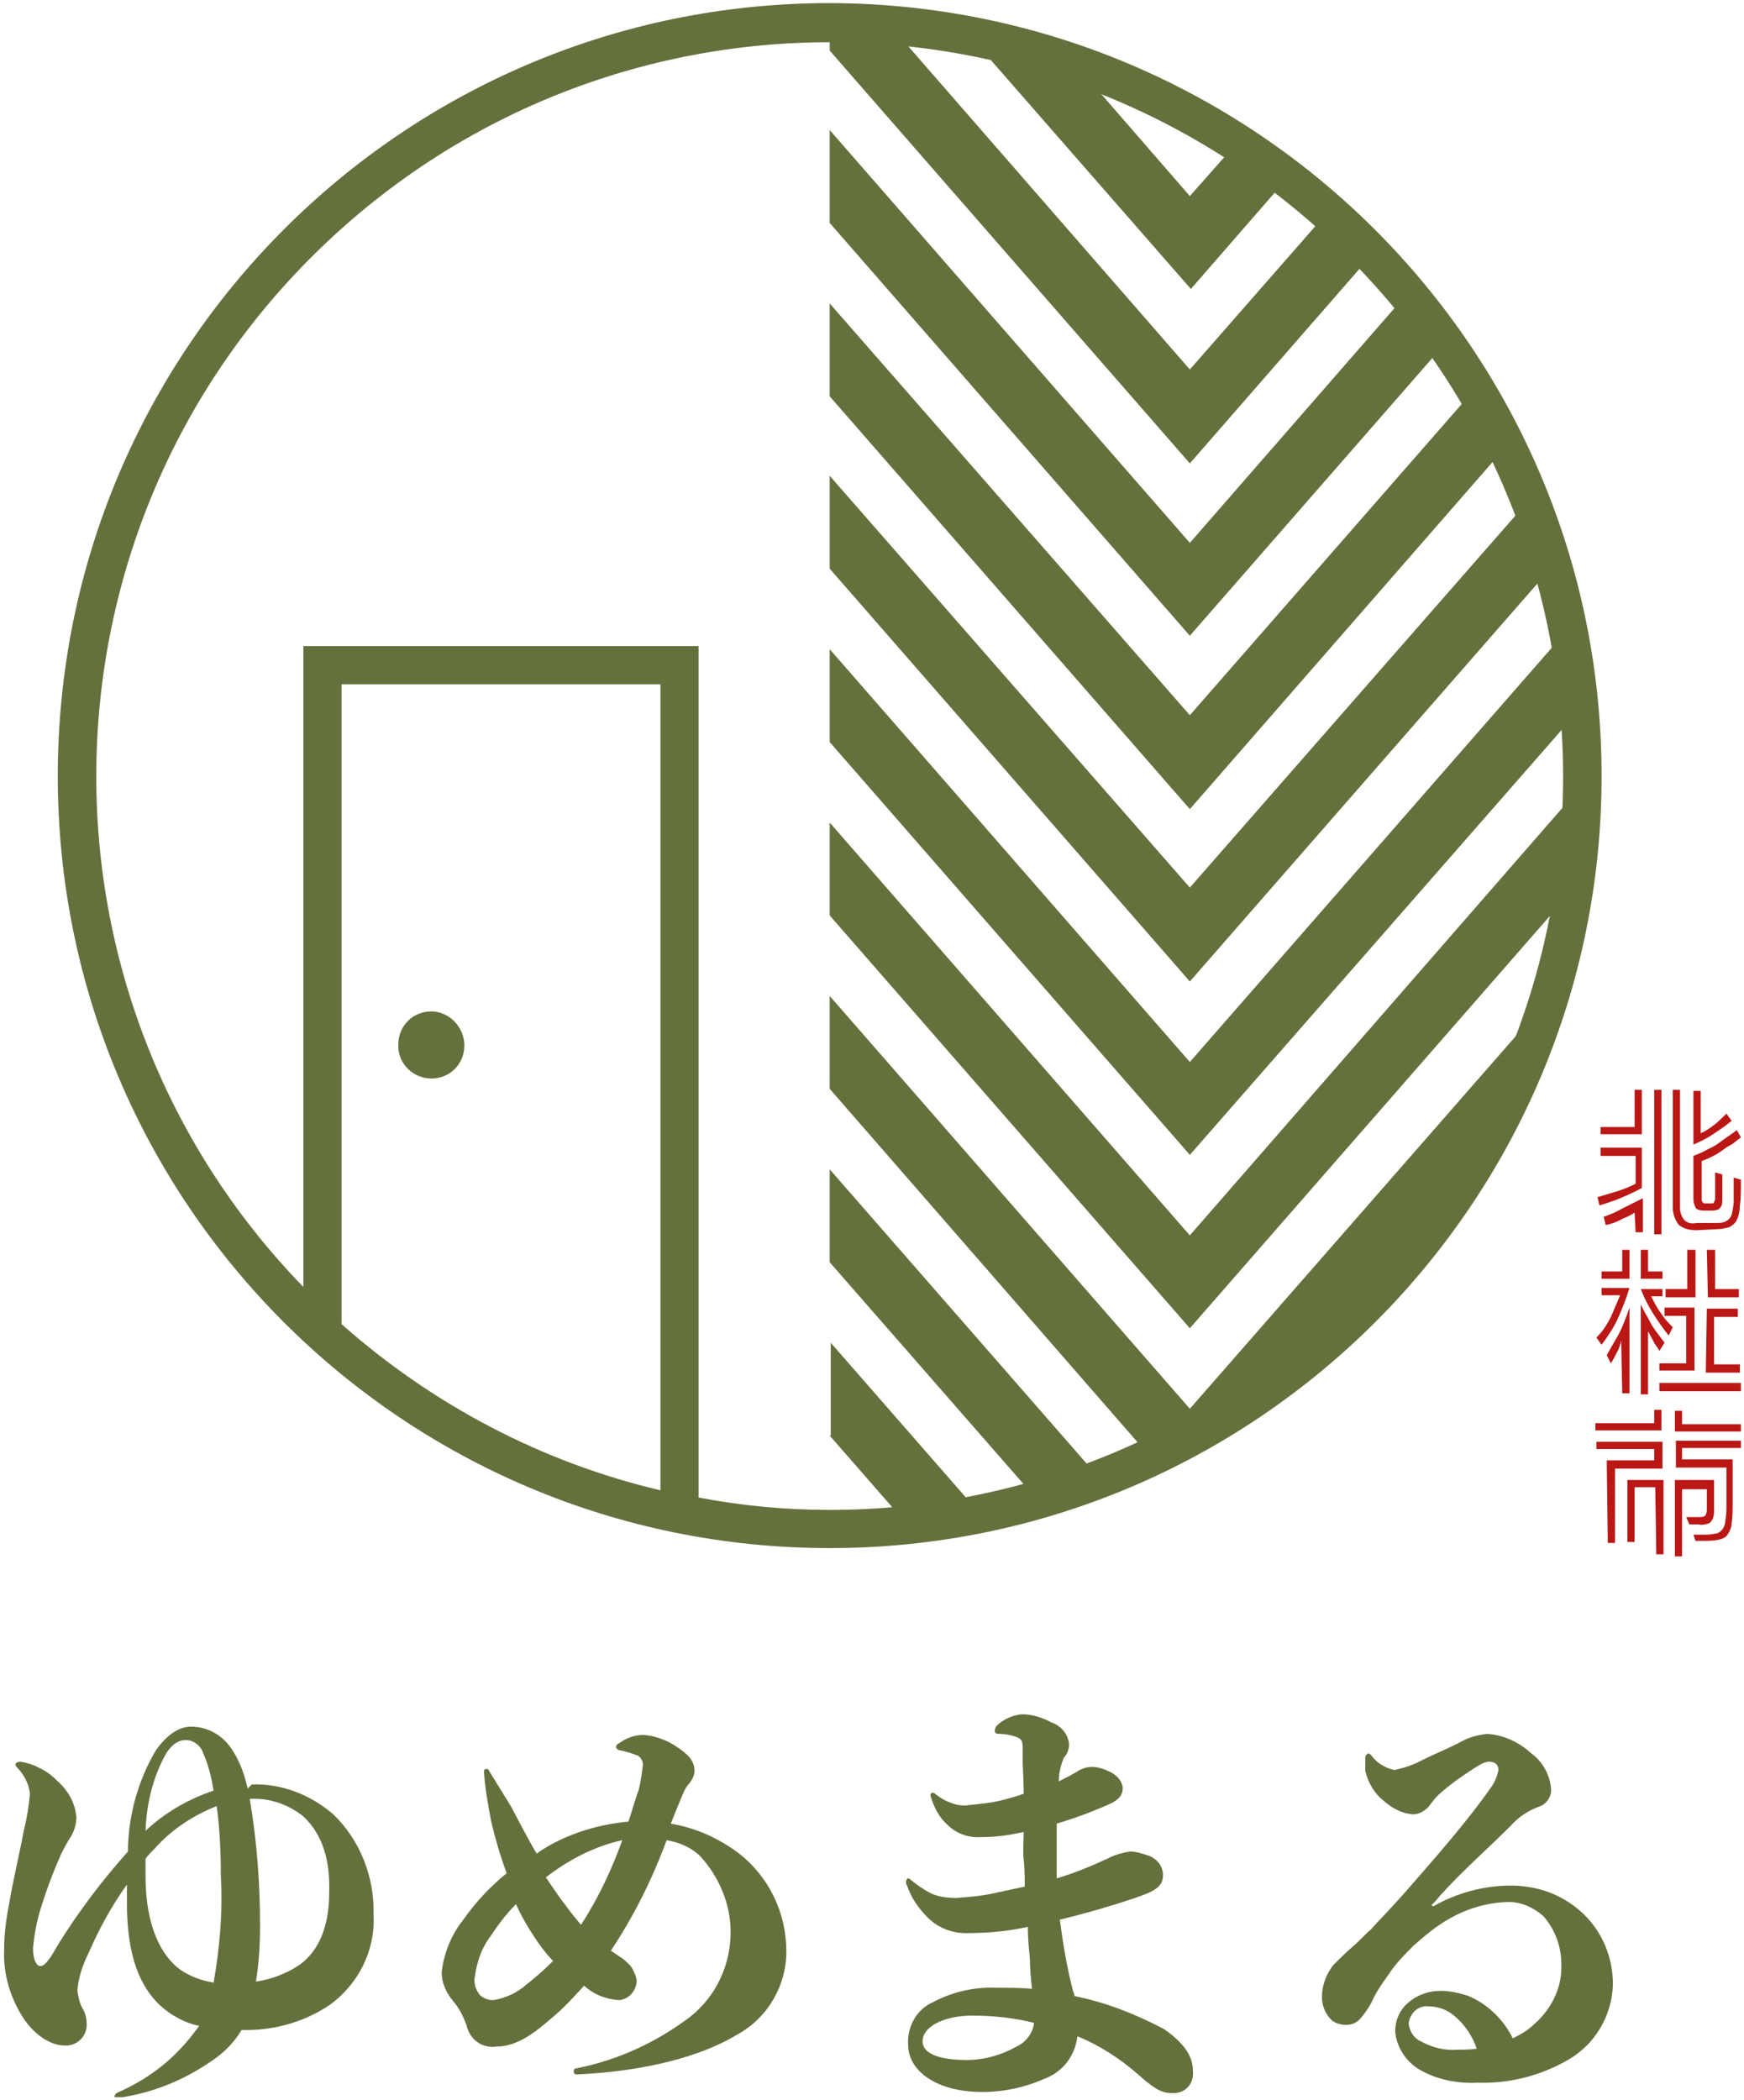
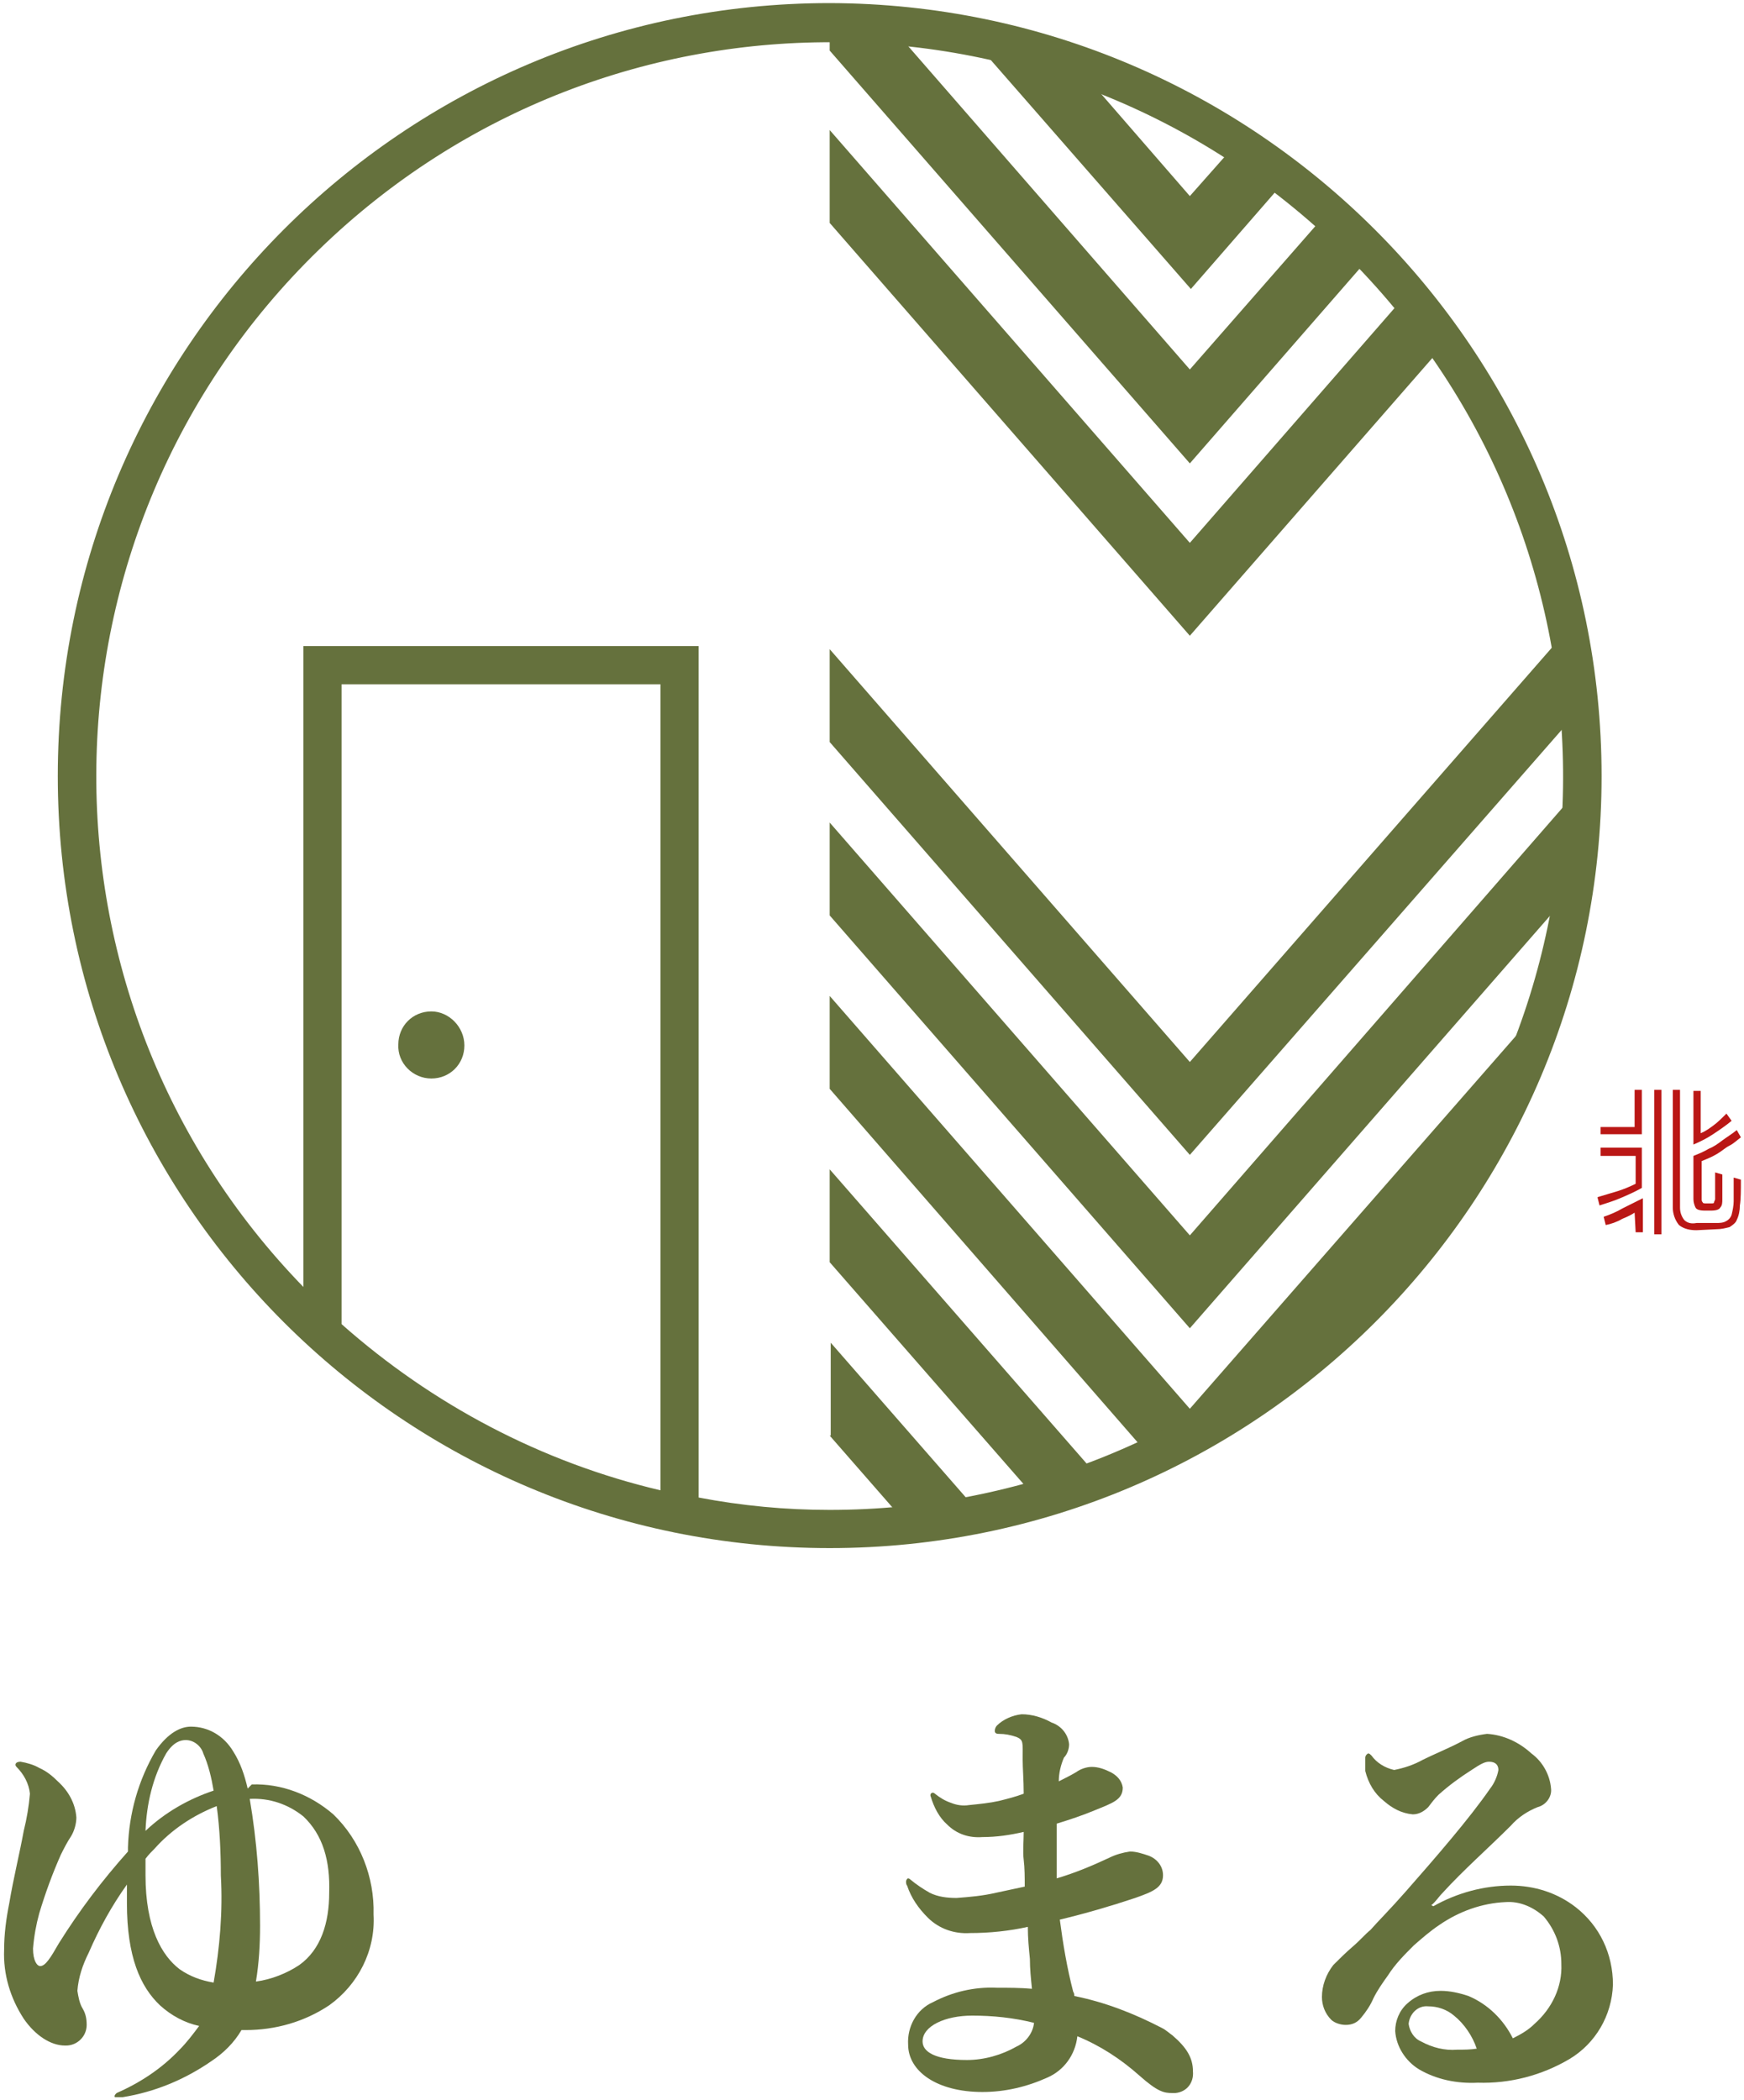
<svg xmlns="http://www.w3.org/2000/svg" xmlns:xlink="http://www.w3.org/1999/xlink" version="1.1" id="レイヤー_1" x="0px" y="0px" viewBox="0 0 169 203.5" style="enable-background:new 0 0 169 203.5;" xml:space="preserve">
  <style type="text/css">
	.st0{clip-path:url(#SVGID_00000042014745568958407600000003226646532055311275_);}
	.st1{fill:#65713D;}
	.st2{fill:#BA1715;}
</style>
  <g>
    <defs>
      <rect id="SVGID_1_" x="0.3" y="0.3" width="168.4" height="202.9" />
    </defs>
    <clipPath id="SVGID_00000043435675087568304390000002761994404965136564_">
      <use xlink:href="#SVGID_1_" style="overflow:visible;" />
    </clipPath>
    <g style="clip-path:url(#SVGID_00000043435675087568304390000002761994404965136564_);">
      <path class="st1" d="M24.4,172.9c2.9-0.1,5.7,1,7.9,2.9c2.6,2.5,4,6.1,3.9,9.7c0.2,3.5-1.5,6.8-4.3,8.8c-2.4,1.6-5.2,2.4-8.1,2.4    h-0.4c-0.7,1.2-1.7,2.2-2.9,3c-2.6,1.8-5.5,3-8.6,3.5c-0.2,0-0.4,0.1-0.6,0.1c-0.1,0-0.2-0.1-0.2-0.2c0,0,0,0,0,0    c0-0.1,0.1-0.2,0.2-0.3c2.3-1,4.4-2.4,6.1-4.2c0.7-0.7,1.3-1.5,1.9-2.3c-1.4-0.3-2.7-1-3.8-2c-1.9-1.8-3.2-4.7-3.2-9.9v-1.8    c-1.5,2.1-2.7,4.3-3.7,6.6c-0.6,1.2-1,2.4-1.1,3.7c0.1,0.6,0.2,1.2,0.5,1.7c0.3,0.5,0.4,1,0.4,1.6c0,1.1-0.9,2-2,2    c0,0-0.1,0-0.1,0c-1.4,0-2.9-1-4-2.6c-1.3-2-2-4.3-1.9-6.7c0-1.5,0.2-3,0.5-4.5c0.4-2.4,1-4.8,1.4-7c0.3-1.2,0.5-2.4,0.6-3.6    c-0.1-1-0.6-1.9-1.3-2.6c-0.1-0.1-0.1-0.2-0.1-0.2c0-0.2,0.2-0.3,0.5-0.3c0.6,0.1,1.3,0.3,1.8,0.6c0.7,0.3,1.3,0.8,1.8,1.3    c1,0.9,1.7,2.1,1.8,3.5c0,0.6-0.2,1.3-0.5,1.8c-0.4,0.6-0.7,1.2-1,1.8c-0.8,1.8-1.5,3.7-2.1,5.7c-0.3,1.1-0.5,2.2-0.6,3.4    c0,1.2,0.4,1.7,0.7,1.7c0.5,0,1-0.8,1.8-2.2c2-3.2,4.2-6.1,6.7-8.9c0-0.1,0-0.2,0-0.4c0.1-3.3,1-6.5,2.7-9.4    c1.2-1.7,2.4-2.3,3.4-2.3c1.7,0,3.2,0.9,4.1,2.4c0.7,1.1,1.1,2.3,1.4,3.6L24.4,172.9z M14.1,181.7c0,5.1,1.6,7.8,3.3,9.1    c1,0.7,2.1,1.1,3.3,1.3c0.6-3.4,0.9-6.9,0.7-10.4c0-2.2-0.1-4.5-0.4-6.7c-2.3,0.9-4.4,2.3-6,4.1c-0.3,0.3-0.6,0.6-0.9,1    L14.1,181.7z M20.7,173.5c-0.2-1.2-0.5-2.5-1-3.6c-0.2-0.7-0.9-1.3-1.7-1.3c-0.5,0-1.2,0.2-1.9,1.3c-1.3,2.3-1.9,4.9-2,7.5    C16,175.6,18.3,174.3,20.7,173.5 M29.4,176c-1.5-1.2-3.3-1.8-5.2-1.7c0.7,4.1,1,8.2,1,12.3c0,1.8-0.1,3.6-0.4,5.4    c1.5-0.2,3-0.8,4.2-1.6c2.1-1.5,2.9-4.1,2.9-7C32,180.3,31.3,177.8,29.4,176" />
-       <path class="st1" d="M60.9,176.5c0.4-1.2,0.7-2.3,1-3.1c0.2-0.8,0.3-1.6,0.4-2.4c0-0.4-0.2-0.7-0.5-0.9c-0.6-0.2-1.1-0.4-1.7-0.5    c-0.2,0-0.4-0.2-0.4-0.3c0-0.2,0.1-0.3,0.3-0.4c0.7-0.5,1.5-0.8,2.4-0.8c1.1,0.1,2.2,0.5,3.1,1.1c1.2,0.8,1.8,1.4,1.8,2.4    c0,0.4-0.2,0.8-0.5,1.2c-0.3,0.3-0.5,0.7-0.7,1.2c-0.3,0.7-0.7,1.7-1.1,2.7c2.4,0.4,4.6,1.4,6.5,2.8c3,2.3,4.7,5.8,4.7,9.6    c0,3.3-1.8,6.4-4.7,8c-3.4,2.1-8.9,3.6-15.6,3.9c-0.2,0-0.3-0.1-0.3-0.3c0-0.2,0.1-0.3,0.3-0.3c4-0.8,7.7-2.5,11-5    c2.5-2,3.9-5,3.9-8.2c0-2.7-1.1-5.3-2.9-7.3c-0.9-0.9-2.1-1.4-3.3-1.6c-1.4,3.8-3.2,7.4-5.4,10.7c0.4,0.3,0.9,0.6,1.3,0.9    c0.3,0.3,0.6,0.5,0.8,0.9c0.2,0.4,0.4,0.8,0.4,1.2c-0.1,1-0.8,1.7-1.7,1.8c-1.3-0.1-2.4-0.5-3.4-1.4c-1,1.1-2,2.2-3.1,3.1    c-1.5,1.3-3.3,2.8-5.4,2.8c-1.4,0.2-2.6-0.7-2.9-2.1c-0.3-0.8-0.7-1.6-1.2-2.2c-0.7-0.8-1.2-1.8-1.2-2.9c0.2-1.8,0.9-3.6,2.1-5.1    c1.2-1.7,2.6-3.2,4.2-4.5c-0.6-1.6-1.1-3.3-1.5-5c-0.3-1.6-0.6-3.2-0.7-4.8c0-0.1,0-0.3,0.2-0.3c0,0,0,0,0.1,0    c0.1,0,0.2,0.1,0.2,0.2c0.5,0.8,1.3,2.1,2.1,3.4c0.7,1.3,1.5,2.9,2.5,4.6C54.4,177.9,57.6,176.8,60.9,176.5 M51.4,187.1    c-0.5-0.8-1-1.7-1.4-2.6c-1,1-1.8,2.1-2.6,3.3c-0.8,1.1-1.2,2.4-1.4,3.8c-0.1,0.6,0.1,1.2,0.5,1.7c0.3,0.3,0.8,0.5,1.3,0.5    c1.2-0.2,2.3-0.7,3.2-1.5c0.9-0.7,1.8-1.5,2.6-2.3C52.8,189.2,52.1,188.2,51.4,187.1 M60.3,178.3c-2.7,0.6-5.2,1.9-7.4,3.6    c0.6,0.9,1.2,1.8,1.9,2.7c0.5,0.7,1,1.3,1.5,1.9C58,183.9,59.3,181.1,60.3,178.3" />
      <path class="st1" d="M102.4,179.4c0,0.9,0,1.8,0,2.6c1.7-0.5,3.4-1.2,5.1-2c0.6-0.3,1.3-0.5,2-0.6c0.6,0,1.2,0.2,1.8,0.4    c0.8,0.3,1.4,1,1.4,1.9c0,1.2-1,1.6-2.7,2.2c-2.4,0.8-4.8,1.5-7.3,2.1c0.3,2.3,0.7,4.7,1.3,7c0.1,0.1,0.1,0.3,0.1,0.4    c3,0.6,5.8,1.7,8.5,3.1c0.4,0.2,0.7,0.5,1,0.7c1.4,1.2,2,2.2,2,3.5c0.1,1.1-0.6,2-1.7,2.1c-0.1,0-0.2,0-0.3,0    c-0.8,0-1.4-0.1-3.2-1.7c-1.8-1.6-3.8-2.9-6-3.8c-0.2,1.8-1.3,3.3-2.9,4c-2,0.9-4.1,1.4-6.3,1.4c-4.4,0-7.2-2-7.2-4.6    c-0.1-1.7,0.8-3.4,2.4-4.1c1.9-1,4-1.5,6.2-1.4c1.1,0,2.3,0,3.4,0.1c-0.1-1-0.2-1.9-0.2-2.9c-0.1-1-0.2-2-0.2-3.1    c-1.8,0.4-3.7,0.6-5.6,0.6c-1.5,0.1-3-0.4-4.1-1.5c-0.9-0.9-1.6-1.9-2-3.1c-0.1-0.1-0.1-0.3-0.1-0.4c0-0.1,0.1-0.3,0.2-0.3    c0.1,0,0.2,0.1,0.2,0.1c0.6,0.5,1.2,0.9,1.9,1.3c0.8,0.4,1.7,0.5,2.6,0.5c1.3-0.1,2.5-0.2,3.8-0.5c0.9-0.2,1.9-0.4,2.8-0.6    c0-0.9,0-1.8-0.1-2.6s0-1.8,0-2.7c-1.3,0.3-2.6,0.5-4,0.5c-1.3,0.1-2.5-0.3-3.4-1.2c-0.8-0.7-1.3-1.7-1.6-2.7    c-0.1-0.2,0-0.4,0.2-0.4c0.1,0,0.2,0.1,0.2,0.1c0.5,0.4,1,0.7,1.6,0.9c0.5,0.2,1.1,0.3,1.7,0.2c1-0.1,2-0.2,2.9-0.4    c0.8-0.2,1.6-0.4,2.4-0.7c0-1.3-0.1-2.5-0.1-3.3c0-1.7,0.1-1.9-0.6-2.2c-0.6-0.2-1.1-0.3-1.7-0.3c-0.3,0-0.4-0.1-0.4-0.3    c0-0.2,0.1-0.4,0.2-0.5c0.6-0.6,1.5-1,2.4-1.1c1,0,2,0.3,2.9,0.8c0.9,0.3,1.6,1.1,1.7,2.1c0,0.5-0.2,1-0.5,1.3    c-0.3,0.7-0.5,1.5-0.5,2.3c0.6-0.3,1.2-0.6,1.7-0.9c0.4-0.3,1-0.5,1.5-0.5c0.6,0,1.2,0.2,1.8,0.5c0.6,0.3,1.1,0.8,1.2,1.5    c0,1.2-1,1.5-2.7,2.2c-1.2,0.5-2.4,0.9-3.7,1.3L102.4,179.4z M94.2,195.3c-2.6,0-4.8,1-4.8,2.5c0,1,1.2,1.8,4.3,1.8    c1.7,0,3.4-0.5,4.8-1.3c0.9-0.4,1.6-1.3,1.7-2.3C98.2,195.5,96.2,195.3,94.2,195.3" />
      <path class="st1" d="M138.9,184.7c2.3-1.3,4.9-2,7.5-2c2.3,0,4.5,0.7,6.3,2.1c2.3,1.8,3.6,4.5,3.6,7.5c-0.1,3-1.7,5.7-4.2,7.2    c-2.7,1.6-5.8,2.4-8.9,2.3c-2,0.1-4-0.3-5.7-1.3c-1.3-0.8-2.2-2.2-2.3-3.7c0-1,0.4-2,1.2-2.7c0.9-0.8,2-1.2,3.2-1.2    c0.9,0,1.8,0.2,2.7,0.5c1.9,0.8,3.4,2.3,4.3,4.1c0.8-0.4,1.5-0.8,2.1-1.4c1.7-1.5,2.7-3.6,2.6-5.8c0-1.7-0.6-3.3-1.7-4.6    c-1-0.9-2.3-1.5-3.7-1.4c-2.3,0.1-4.5,0.9-6.4,2.2c-0.9,0.6-1.7,1.3-2.5,2c-0.9,0.9-1.8,1.8-2.5,2.9c-0.5,0.7-1,1.4-1.4,2.2    c-0.3,0.7-0.7,1.3-1.2,1.9c-0.4,0.5-0.9,0.7-1.5,0.7c-0.5,0-1.1-0.2-1.4-0.5c-0.6-0.6-0.9-1.4-0.9-2.2c0-1.1,0.4-2.2,1.1-3.1    c0.6-0.6,1.2-1.2,1.9-1.8c0.7-0.6,1.2-1.2,1.7-1.6c0.7-0.8,2-2.1,3.4-3.7c2.9-3.3,6.2-7.1,8.2-10c0.4-0.5,0.7-1.2,0.8-1.8    c0-0.5-0.3-0.8-0.9-0.8c-0.4,0-0.8,0.2-1.7,0.8c-1.1,0.7-2.2,1.5-3.2,2.4c-0.4,0.4-0.7,0.8-1,1.2c-0.4,0.4-0.9,0.7-1.5,0.7    c-1.1-0.1-2-0.6-2.8-1.3c-0.9-0.7-1.5-1.7-1.8-2.9c0-0.2,0-0.5,0-0.7c0-0.2,0-0.4,0-0.6c0-0.2,0.2-0.4,0.3-0.4    c0.1,0,0.2,0.1,0.3,0.2c0.5,0.7,1.3,1.2,2.2,1.4c1-0.2,1.9-0.5,2.8-1c1-0.5,2.7-1.2,3.8-1.8c0.7-0.4,1.6-0.6,2.4-0.7    c1.6,0.1,3.1,0.8,4.3,1.9c1.1,0.8,1.8,2.1,1.9,3.4c0.1,0.8-0.5,1.6-1.3,1.8c-1,0.4-1.9,1-2.6,1.8c-2.2,2.2-4.6,4.3-6.6,6.5    c-0.4,0.4-0.7,0.9-1.1,1.2L138.9,184.7z M140.9,195.3c-0.7-0.6-1.6-0.9-2.5-0.9c-1-0.1-1.8,0.7-1.9,1.7c0,0,0,0,0,0    c0.1,0.7,0.5,1.4,1.2,1.7c1.1,0.6,2.3,0.9,3.5,0.8c0.7,0,1.3,0,1.9-0.1C142.7,197.3,141.9,196.1,140.9,195.3" />
-       <path class="st1" d="M80.4,29.4v9l34.9,40L146,43.2c-0.9-1.9-1.9-3.8-3-5.6l-27.7,31.7L80.4,29.4z" />
      <path class="st1" d="M80.4,12.6v9l34.9,40l24.8-28.4c-1.2-1.7-2.4-3.3-3.7-4.8l-21.1,24.2L80.4,12.6z" />
      <path class="st1" d="M86.2,2.4c-1.9-0.2-3.8-0.2-5.8-0.2v2.7l34.9,40L133,24.6c-1.4-1.4-2.8-2.8-4.3-4.1l-13.4,15.3L86.2,2.4z" />
      <path class="st1" d="M104.1,6.1c-3.3-1.1-6.8-2.1-10.2-2.7l21.5,24.6l9.4-10.8c-1.6-1.2-3.2-2.4-4.9-3.4l-4.6,5.2L104.1,6.1z" />
      <path class="st1" d="M115.3,11.3l0.1-0.1c-0.2-0.1-0.3-0.2-0.5-0.2L115.3,11.3z" />
-       <path class="st1" d="M80.4,46.1v9l34.9,40l35.2-40.3c-0.6-2.2-1.4-4.4-2.2-6.5l-33,37.7L80.4,46.1z" />
      <path class="st1" d="M80.4,62.9v9l34.9,40l37.8-43.2c-0.2-2.6-0.6-5.2-1.1-7.8l-36.7,42L80.4,62.9z" />
      <path class="st1" d="M80.4,79.7v9l34.9,40l37.2-42.6c0.5-3.3,0.8-6.6,0.8-10l-38,43.6L80.4,79.7z" />
      <path class="st1" d="M80.4,96.5v9l31.1,35.7c6.9-3.2,13.2-7.5,18.7-12.7l9.7-11.1c4.5-6.3,8-13.3,10.3-20.8l-34.9,39.9L80.4,96.5z    " />
      <path class="st1" d="M80.4,122.3l20.1,23c2.1-0.6,4.1-1.3,6.1-2l-26.2-30V122.3z" />
      <path class="st1" d="M80.4,139.1l7.6,8.7c2.4-0.2,4.7-0.6,7-1.1l-14.5-16.6V139.1z" />
-       <path class="st1" d="M80.4,148.2c0.4,0,0.8,0,1.1,0l-1.1-1.3V148.2z" />
+       <path class="st1" d="M80.4,148.2c0.4,0,0.8,0,1.1,0l-1.1-1.3z" />
      <path class="st1" d="M41.8,104.5c1.8,0,3.2-1.4,3.2-3.2S43.5,98,41.8,98c-1.8,0-3.2,1.4-3.2,3.2C38.5,103,40,104.5,41.8,104.5    C41.8,104.5,41.8,104.5,41.8,104.5" />
      <path class="st1" d="M80.4,0.3C39.1,0.3,5.6,33.8,5.6,75.2S39.1,150,80.4,150s74.8-33.5,74.8-74.8C155.2,33.9,121.7,0.4,80.4,0.3     M64,144.4c-11.5-2.7-22.1-8.3-30.9-16.1v-62H64V144.4z M80.4,146.3c-4.3,0-8.5-0.4-12.7-1.2V62.6H29.4v62.1    C2.1,96.6,2.7,51.6,30.9,24.2s73.2-26.7,100.5,1.5s26.7,73.2-1.5,100.5C116.7,139.1,98.9,146.3,80.4,146.3" />
      <path class="st2" d="M155.1,111.9v-0.7h4v3.9c-0.7,0.4-1.4,0.7-2.1,1c-0.7,0.3-1.4,0.5-2,0.7l-0.2-0.8c0.7-0.2,1.3-0.4,2-0.6    c0.6-0.2,1.1-0.4,1.7-0.7v-2.7H155.1z M155.1,109.2h3.3v-3.6h0.7v4.3h-4V109.2z M158.4,117.5c-0.3,0.2-0.7,0.4-1.2,0.6    c-0.5,0.3-1.1,0.5-1.6,0.6l-0.2-0.8c0.6-0.2,1.3-0.5,1.8-0.8c0.6-0.3,1.2-0.6,2-1v3.3l-0.7,0L158.4,117.5z M160.3,105.6h0.7v14    l-0.7,0V105.6z M164.4,119.2c-0.6,0-1.2-0.1-1.7-0.5c-0.4-0.5-0.6-1.1-0.6-1.7v-11.4h0.7V117c0,0.4,0.1,0.8,0.4,1.2    c0.3,0.3,0.7,0.4,1.2,0.3h1.9c0.3,0,0.7,0,1-0.2c0.2-0.1,0.4-0.3,0.5-0.6c0.1-0.4,0.2-0.9,0.2-1.3c0-0.6,0-1.3,0-2.3l0.7,0.2    c0,1,0,1.9-0.1,2.5c0,0.5-0.1,1-0.3,1.4c-0.1,0.3-0.4,0.5-0.7,0.7c-0.4,0.1-0.8,0.2-1.2,0.2L164.4,119.2z M167.8,108.6    c-0.6,0.5-1.2,0.9-1.8,1.3c-0.6,0.4-1.2,0.7-1.9,1v-5.2h0.7v4.1c0.5-0.2,0.9-0.5,1.3-0.8c0.4-0.3,0.8-0.7,1.2-1.1L167.8,108.6z     M165.2,117.3c-0.5,0-0.8-0.1-0.9-0.3c-0.1-0.2-0.2-0.5-0.2-0.8v-4.2c0.5-0.2,1-0.4,1.5-0.7c0.5-0.2,0.9-0.5,1.3-0.8    c0.4-0.3,0.9-0.6,1.4-1l0.4,0.7c-0.4,0.3-0.7,0.6-1.1,0.8s-0.7,0.5-1.2,0.8c-0.5,0.3-1,0.5-1.5,0.7v3.7c0,0.1,0,0.2,0.1,0.3    c0,0.1,0.2,0.1,0.3,0.1h0.5c0.2,0,0.3,0,0.3-0.1c0-0.1,0.1-0.2,0.1-0.3v-2.6l0.7,0.2v2.4c0,0.3,0,0.6-0.2,0.8    c-0.1,0.2-0.4,0.3-0.9,0.3L165.2,117.3z" />
-       <path class="st2" d="M154.7,129.6c0.6-0.6,1-1.2,1.4-2c0.3-0.7,0.6-1.4,0.9-2.1h-1.8v-0.7h2.7c-0.3,1-0.7,2-1.1,2.9    c-0.4,0.9-1,1.8-1.6,2.6L154.7,129.6z M155.2,123.2h2v-2.1h0.7v2.8h-2.7L155.2,123.2z M157.1,129.9c-0.1,0.4-0.2,0.8-0.4,1.1    c-0.2,0.4-0.4,0.8-0.6,1.1l-0.4-0.8c0.4-0.7,0.8-1.4,1.2-2.1c0.4-0.8,0.7-1.6,1-2.5v8.3l-0.7,0L157.1,129.9z M159,121.1h0.7v2.1    h1.4v0.7H159L159,121.1z M159,126.4l0.2,0.4c0.1,0.2,0.3,0.6,0.5,0.9c0.2,0.4,0.4,0.8,0.7,1.2c0.3,0.4,0.6,0.8,0.9,1.2l-0.5,0.8    c-0.2-0.4-0.5-0.7-0.6-1c-0.2-0.3-0.3-0.6-0.5-0.9v6.1H159V126.4z M161.7,129.4c-1.1-1.4-2.1-2.9-2.7-4.5h2.1v0.7H160    c0.3,0.6,0.6,1.2,1,1.7c0.3,0.5,0.7,0.9,1.1,1.3L161.7,129.4z M160.8,132.1h2.6v-4.6h-2.1v-0.8h2.9v6.1h-3.4L160.8,132.1z     M160.8,134h7.9v0.8l-7.9,0V134z M161.4,124.9h2.1v-3.8h0.8v4.6h-2.9L161.4,124.9z M165.4,121.1h0.8v3.8h2.3v0.8h-3L165.4,121.1z     M165.4,126.8h3v0.8h-2.3v4.6h2.5v0.8h-3.3L165.4,126.8z" />
-       <path class="st2" d="M154.7,137.9h5.6v-1.3h0.7v2h-6.4V137.9z M155.7,141.5h4.6v-1.1h-5.6v-0.7h6.4v2.6h-4.6v7.2h-0.7L155.7,141.5    z M160.4,144.1h-2v5.3h-0.7v-6h3.5v7.2l-0.7,0L160.4,144.1z M162.3,136.7h0.7v1.3h5.7v0.7h-6.4V136.7z M164.1,148.7h0.9    c0.4,0,0.8,0,1.2-0.1c0.3,0,0.5-0.2,0.7-0.4c0.2-0.3,0.3-0.6,0.3-0.9c0.1-0.5,0.1-1.1,0.1-1.6v-3.5h-4.9v-2.6h6.4v0.7H163v1.1h4.9    v4.2c0,0.7,0,1.3-0.1,2c0,0.4-0.2,0.8-0.4,1.1c-0.2,0.3-0.5,0.4-0.9,0.5c-0.5,0.1-1,0.1-1.5,0.1h-0.7L164.1,148.7z M162.3,143.4    h3.8v2.8c0,0.3,0,0.6-0.1,0.9c-0.1,0.2-0.2,0.4-0.4,0.5c-0.3,0.1-0.7,0.2-1,0.1h-0.9l-0.3-0.7h1.1c0.2,0,0.5,0,0.7-0.1    c0.1-0.1,0.2-0.3,0.2-0.6v-2H163v6.5h-0.7L162.3,143.4z" />
    </g>
  </g>
</svg>